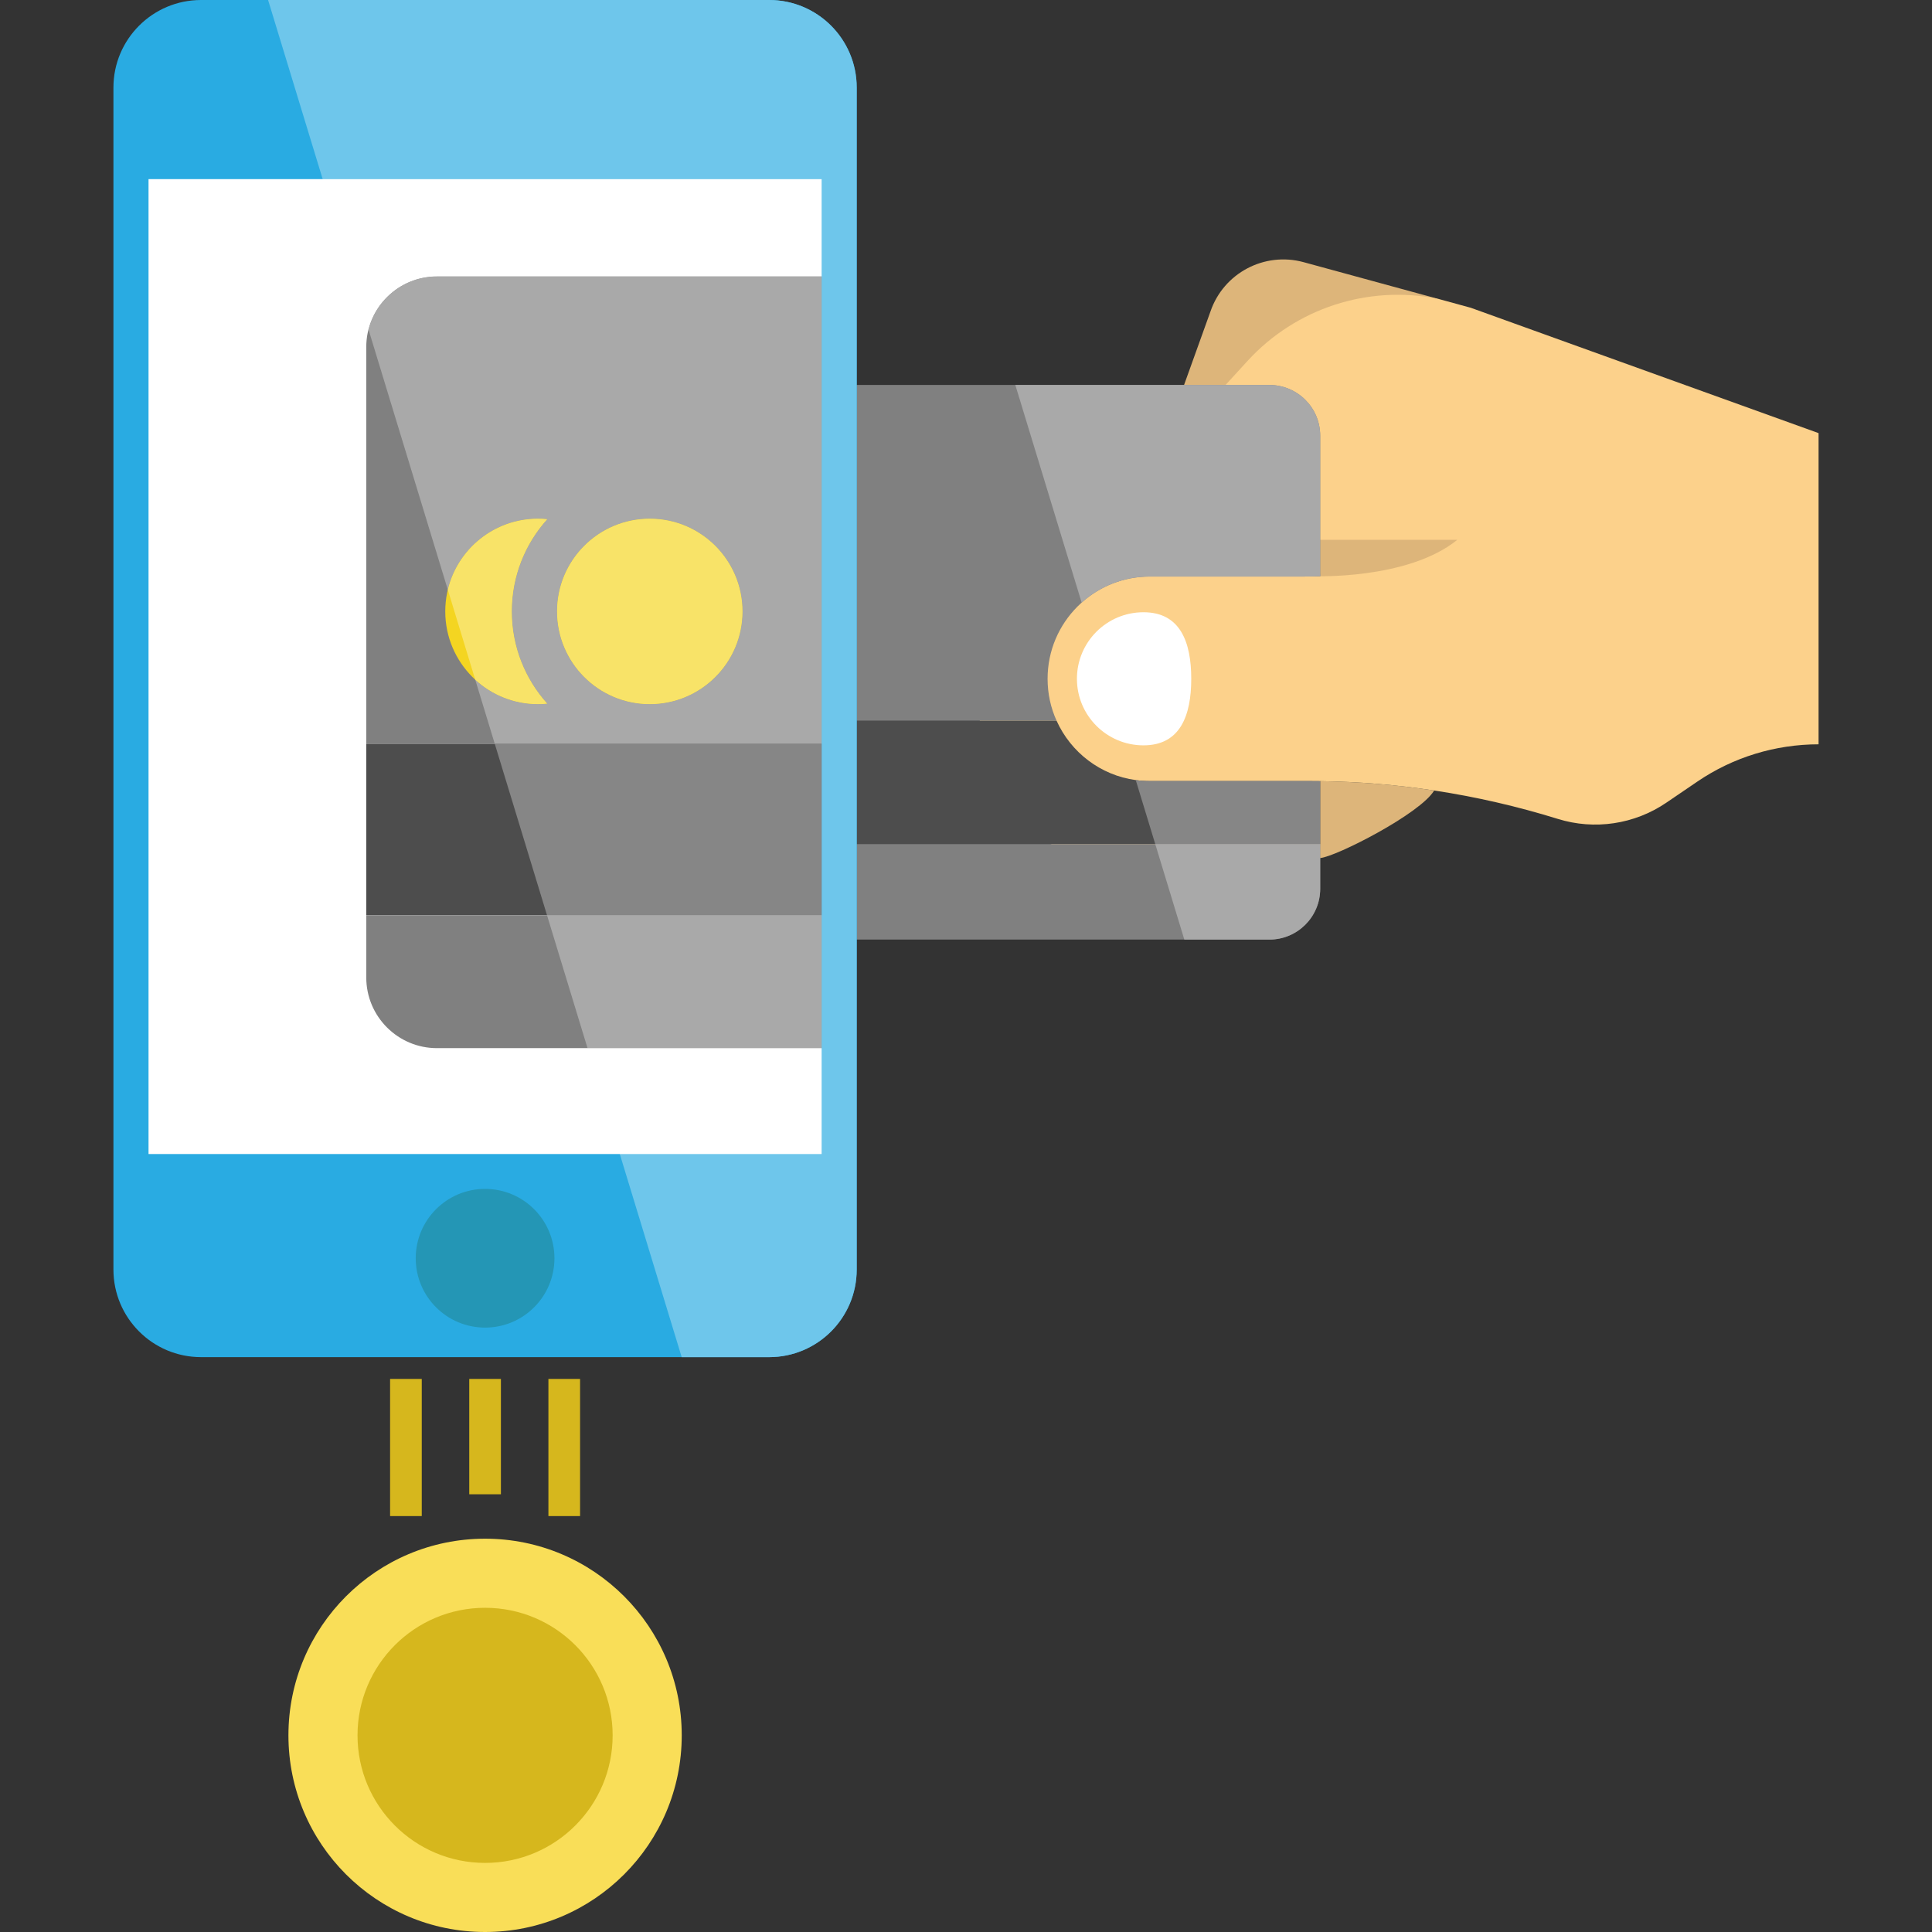
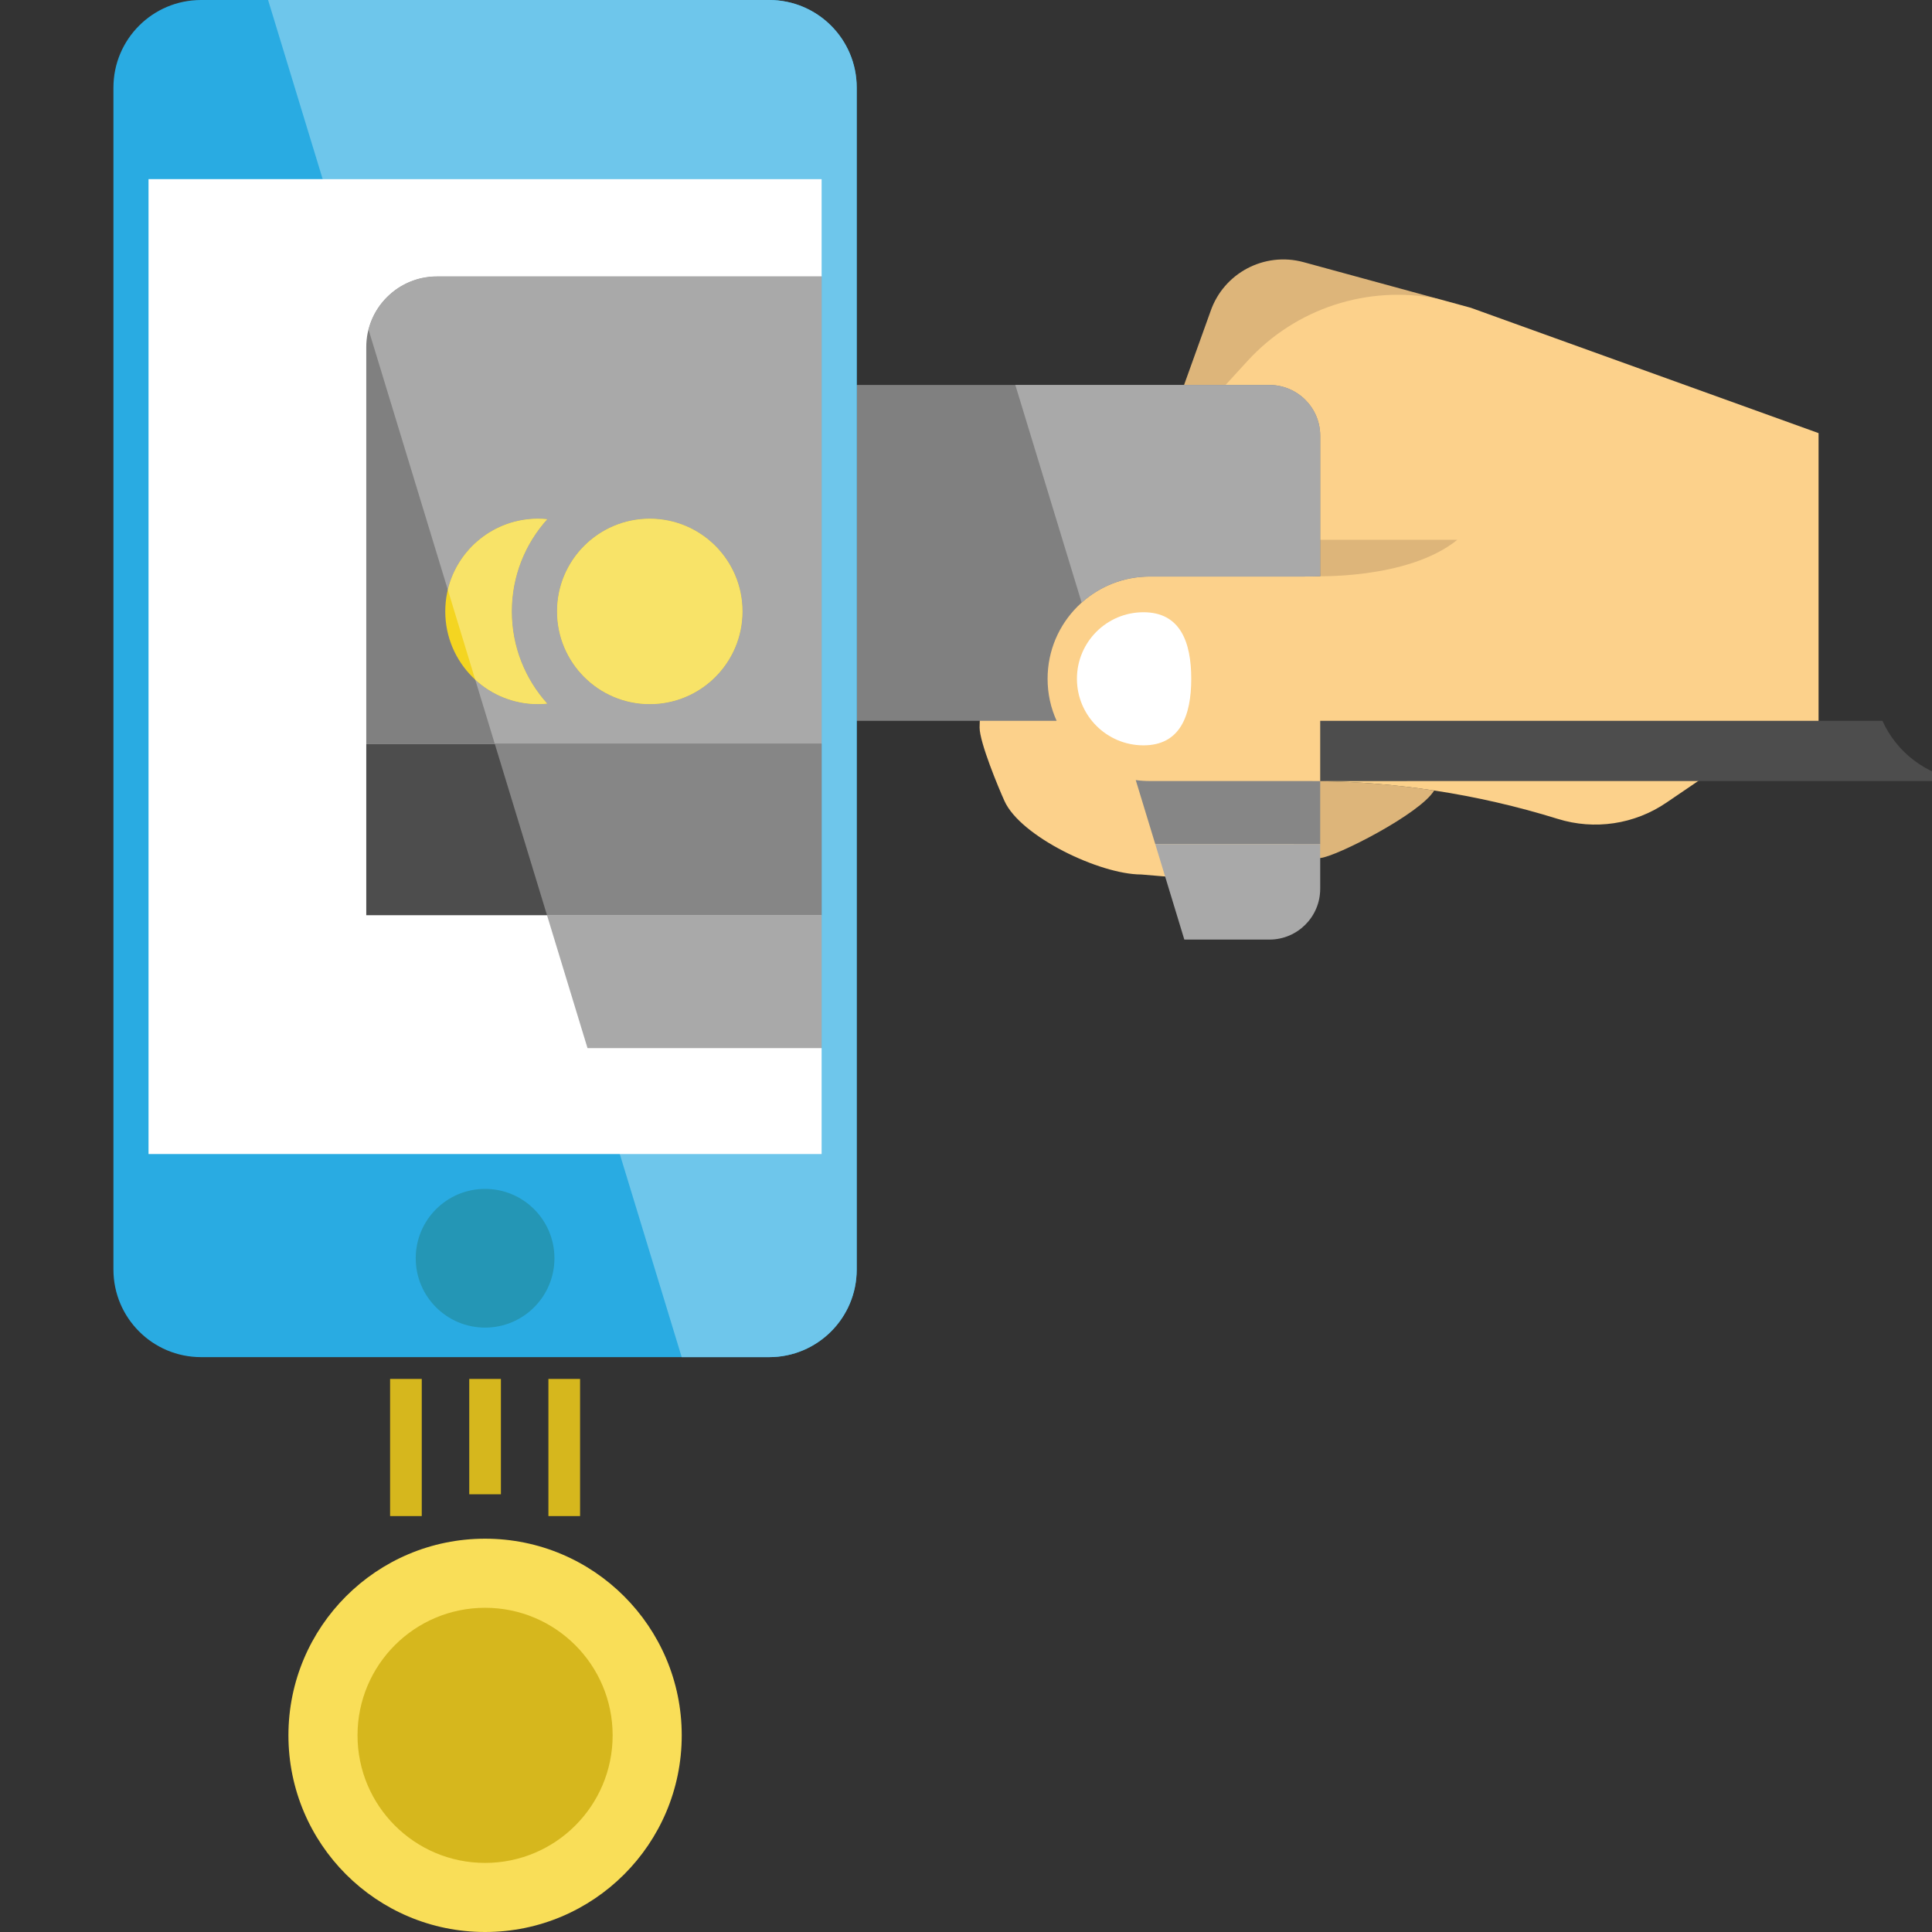
<svg xmlns="http://www.w3.org/2000/svg" height="800px" width="800px" version="1.1" id="Layer_1" viewBox="0 0 427.12 427.12" xml:space="preserve">
  <rect x="0" y="0" width="427.12" height="427.12" fill="#333333" stroke="none" />
  <g>
    <path style="fill:#DDB57A;" d="M280.813,191.579l-1-13.25l12.053-5.636c8.447,0.112,16.86,0.805,25.194,2.069   c-3.073,5.149-21.724,14.661-25.194,14.93L280.813,191.579" />
    <circle style="fill:#F9DE58;" cx="107.24" cy="383.645" r="43.475" />
    <circle style="fill:#D6B71D;" cx="107.24" cy="383.645" r="28.2" />
    <path style="fill:#DDB57A;" d="M267.615,68.835c2.917-8.482,11.917-13.233,20.572-10.879l29.548,8.066   c7.183,16.123,7.183,16.123-3.506,27.807l-43.291-8.722l-12.126,8.222L267.615,68.835" />
    <path style="fill:#FCD18B;" d="M277.813,121.579l-4-2.25l4.5-13.25c0-6.197-6.803-8.5-13-8.5l5.626-12.472l4.855-5.306   c10.689-11.684,26.622-16.807,41.941-13.778l0.078,0.017h0.035l7.045,1.93l0.234,0.061l76.916,27.722v68.797   c-4.778,0-9.503,0.718-14.021,2.103c-4.518,1.384-8.828,3.445-12.775,6.136l-6.872,4.673c-7.036,4.787-15.873,6.102-23.991,3.575   c-8.923-2.77-18.028-4.864-27.245-6.266l-0.078-0.009c-8.334-1.264-16.747-1.956-25.194-2.069   c-0.865-0.017-8.938,23.136-9.803,23.136l-29.75-2.5c-9.174,0-26.719-8.4-30.25-16.25c-1.289-2.83-5.5-12.944-5.5-16.25   c0-6.249,3.156-25.906,7.25-30c4.085-4.094,4.51-6.25,10.75-6.25l11.25-5C247.007,119.579,276.627,121.639,277.813,121.579" />
    <path style="fill:#DDB57A;" d="M322.18,119.341h-32.066l0.036,8.035C290.151,127.376,311.107,128.295,322.18,119.341" />
    <path style="fill:#808080;" d="M291.897,127.38c-1.18,0.06-2.38,0.08-3.57,0.08h-34.14c-5.79,0-11.07,2.18-15.06,5.76   c-0.31,0.27-0.61,0.56-0.91,0.86c-4.1,4.1-6.62,9.74-6.62,15.99c0,3.31,0.71,6.46,2,9.29h-124.3V96.33   c0-6.2,5.03-11.22,11.23-11.22h160.11c6.2,0,11.229,5.02,11.229,11.22v30.28L291.897,127.38" />
-     <path style="fill:#4D4D4D;" d="M291.867,172.69v13.91h-182.57v-27.24h124.3c3.13,6.95,9.67,12.03,17.49,13.1   c1.01,0.14,2.05,0.21,3.1,0.21h35.08C290.137,172.67,290.997,172.68,291.867,172.69" />
-     <path style="fill:#808080;" d="M291.867,186.6v9.89c0,6.2-5.03,11.23-11.229,11.23h-160.11c-6.2,0-11.23-5.03-11.23-11.23v-9.89   H291.867" />
+     <path style="fill:#4D4D4D;" d="M291.867,172.69v13.91v-27.24h124.3c3.13,6.95,9.67,12.03,17.49,13.1   c1.01,0.14,2.05,0.21,3.1,0.21h35.08C290.137,172.67,290.997,172.68,291.867,172.69" />
    <path style="fill:#FFFFFF;" d="M252.797,135.352c-8.126,0-14.713,6.587-14.713,14.713s6.587,14.713,14.713,14.713   s10.56-6.587,10.56-14.713S260.923,135.352,252.797,135.352z" />
    <path style="fill:#29ABE2;" d="M189.397,19.36v261.3c0,10.7-8.67,19.37-19.37,19.37H44.447c-10.69,0-19.37-8.67-19.37-19.37V19.36   C25.077,8.67,33.757,0,44.447,0h125.58C180.727,0,189.397,8.67,189.397,19.36" />
    <polyline style="fill:#FFFFFF;" points="181.647,39.6 181.647,255.13 32.837,255.13 32.837,39.6 181.647,39.6  " />
    <path style="fill:#808080;" d="M181.647,61.11v103.318H80.973V76.723c0-8.627,6.999-15.612,15.626-15.612L181.647,61.11" />
    <polyline style="fill:#4D4D4D;" points="181.647,164.428 181.647,202.332 80.973,202.332 80.973,164.428 181.647,164.428  " />
-     <path style="fill:#808080;" d="M181.647,202.332v29.388H96.599c-8.627,0-15.626-6.999-15.626-15.626v-13.762H181.647" />
    <path style="fill:#F4D521;" d="M113.147,135.17c0,7.83,2.97,14.99,7.84,20.39c-0.68,0.08-1.36,0.11-2.05,0.11   c-11.32,0-20.5-9.18-20.5-20.5s9.18-20.5,20.5-20.5c0.69,0,1.37,0.03,2.05,0.11C116.117,120.18,113.147,127.34,113.147,135.17" />
    <path style="fill:#F4D521;" d="M164.148,135.17c0-11.322-9.178-20.5-20.5-20.5s-20.5,9.178-20.5,20.5s9.178,20.5,20.5,20.5   C154.969,155.67,164.148,146.492,164.148,135.17" />
    <path style="fill:#6EC6EB;" d="M170.027,0H59.267l12.069,39.6h110.311v21.51v103.318v37.904v29.388v23.41h-44.624l13.684,44.9   h19.32c10.7,0,19.37-8.67,19.37-19.37v-72.94V186.6v-27.24V85.11V19.36C189.397,8.67,180.727,0,170.027,0" />
    <path style="fill:#FFFFFF;" d="M181.647,231.72h-51.759l7.135,23.41h44.624V231.72 M181.647,39.6H71.336l10.127,33.229   c1.732-6.741,7.854-11.719,15.136-11.719h85.048V39.6" />
    <path style="fill:#A9A9A9;" d="M143.648,155.67c-11.322,0-20.5-9.178-20.5-20.5s9.178-20.5,20.5-20.5s20.5,9.178,20.5,20.5   S154.969,155.67,143.648,155.67 M181.647,61.11L181.647,61.11H96.599c-7.282,0-13.405,4.978-15.136,11.719l17.538,57.546   c2.16-9.007,10.267-15.705,19.936-15.705c0.69,0,1.37,0.03,2.05,0.11c-4.87,5.4-7.84,12.56-7.84,20.39s2.97,14.99,7.84,20.39   c-0.68,0.08-1.36,0.11-2.05,0.11c-5.351,0-10.224-2.052-13.875-5.411l4.318,14.169h72.267V61.11" />
    <polyline style="fill:#868686;" points="181.647,164.428 181.647,164.428 109.379,164.428 120.931,202.332 181.647,202.332    181.647,164.428  " />
    <polyline style="fill:#A9A9A9;" points="181.647,202.332 181.647,202.332 120.931,202.332 129.888,231.72 181.647,231.72    181.647,202.332  " />
    <path style="fill:#F8E368;" d="M118.937,114.67c-9.669,0-17.776,6.697-19.936,15.705l6.06,19.884   c3.651,3.359,8.524,5.411,13.875,5.411c0.69,0,1.37-0.03,2.05-0.11c-4.87-5.4-7.84-12.56-7.84-20.39s2.97-14.99,7.84-20.39   C120.307,114.7,119.627,114.67,118.937,114.67" />
    <path style="fill:#F8E368;" d="M143.648,114.67c-11.322,0-20.5,9.178-20.5,20.5s9.178,20.5,20.5,20.5s20.5-9.178,20.5-20.5   S154.969,114.67,143.648,114.67" />
    <polyline style="fill:#D6B71D;" points="103.74,304.849 103.74,330.349 110.74,330.349 110.74,304.849  " />
    <polyline style="fill:#D6B71D;" points="121.24,304.849 121.24,335.17 128.24,335.17 128.24,304.849  " />
    <polyline style="fill:#D6B71D;" points="86.24,304.849 86.24,335.17 93.24,335.17 93.24,304.849  " />
    <circle style="fill:#2496B5;" cx="107.24" cy="278.17" r="15.333" />
    <path style="fill:#868686;" d="M251.087,172.46l4.31,14.14h36.47v-13.91c-0.87-0.01-1.73-0.02-2.6-0.02h-35.08   C253.137,172.67,252.097,172.6,251.087,172.46" />
    <path style="fill:#A9A9A9;" d="M291.867,186.6L291.867,186.6h-36.47l6.43,21.12h18.81c6.2,0,11.229-5.03,11.229-11.23v-9.89" />
    <path style="fill:#A9A9A9;" d="M280.637,85.11h-9.704h-9.167h-37.3l14.66,48.11c3.99-3.58,9.27-5.76,15.06-5.76h34.14   c1.19,0,2.39-0.02,3.57-0.08l-0.03-0.77v-7.269V96.33C291.867,90.13,286.837,85.11,280.637,85.11" />
  </g>
</svg>